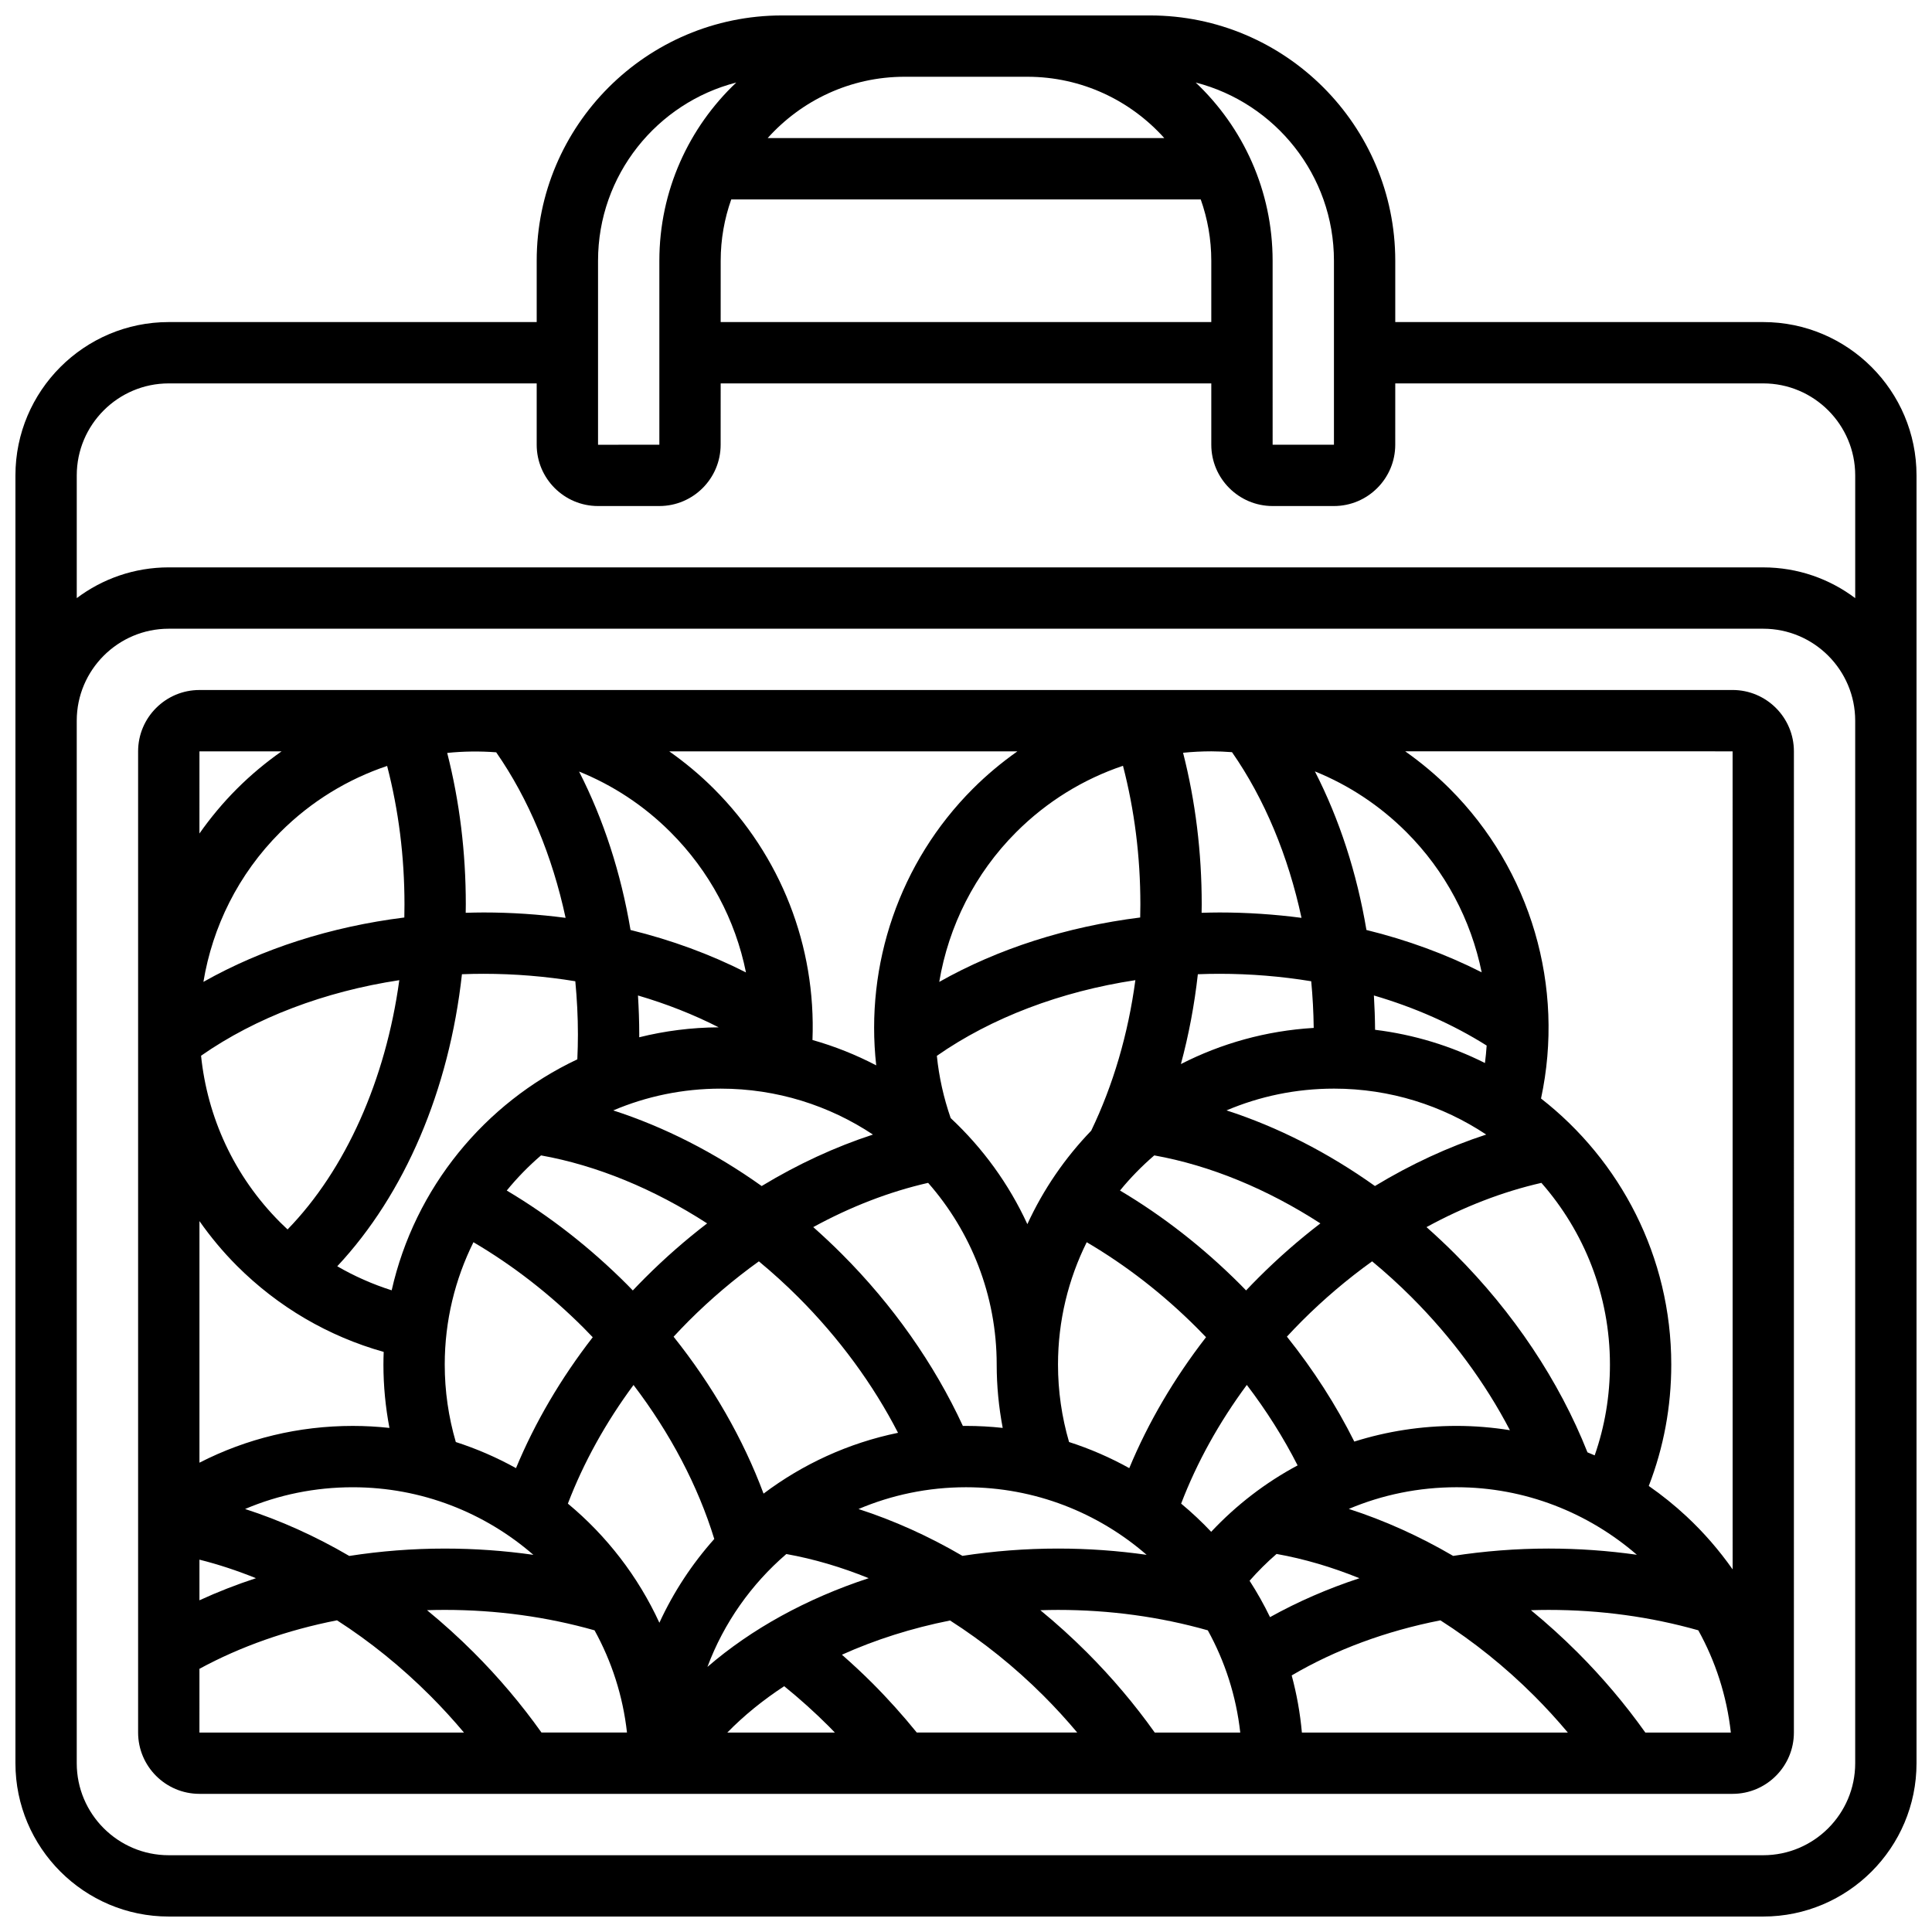
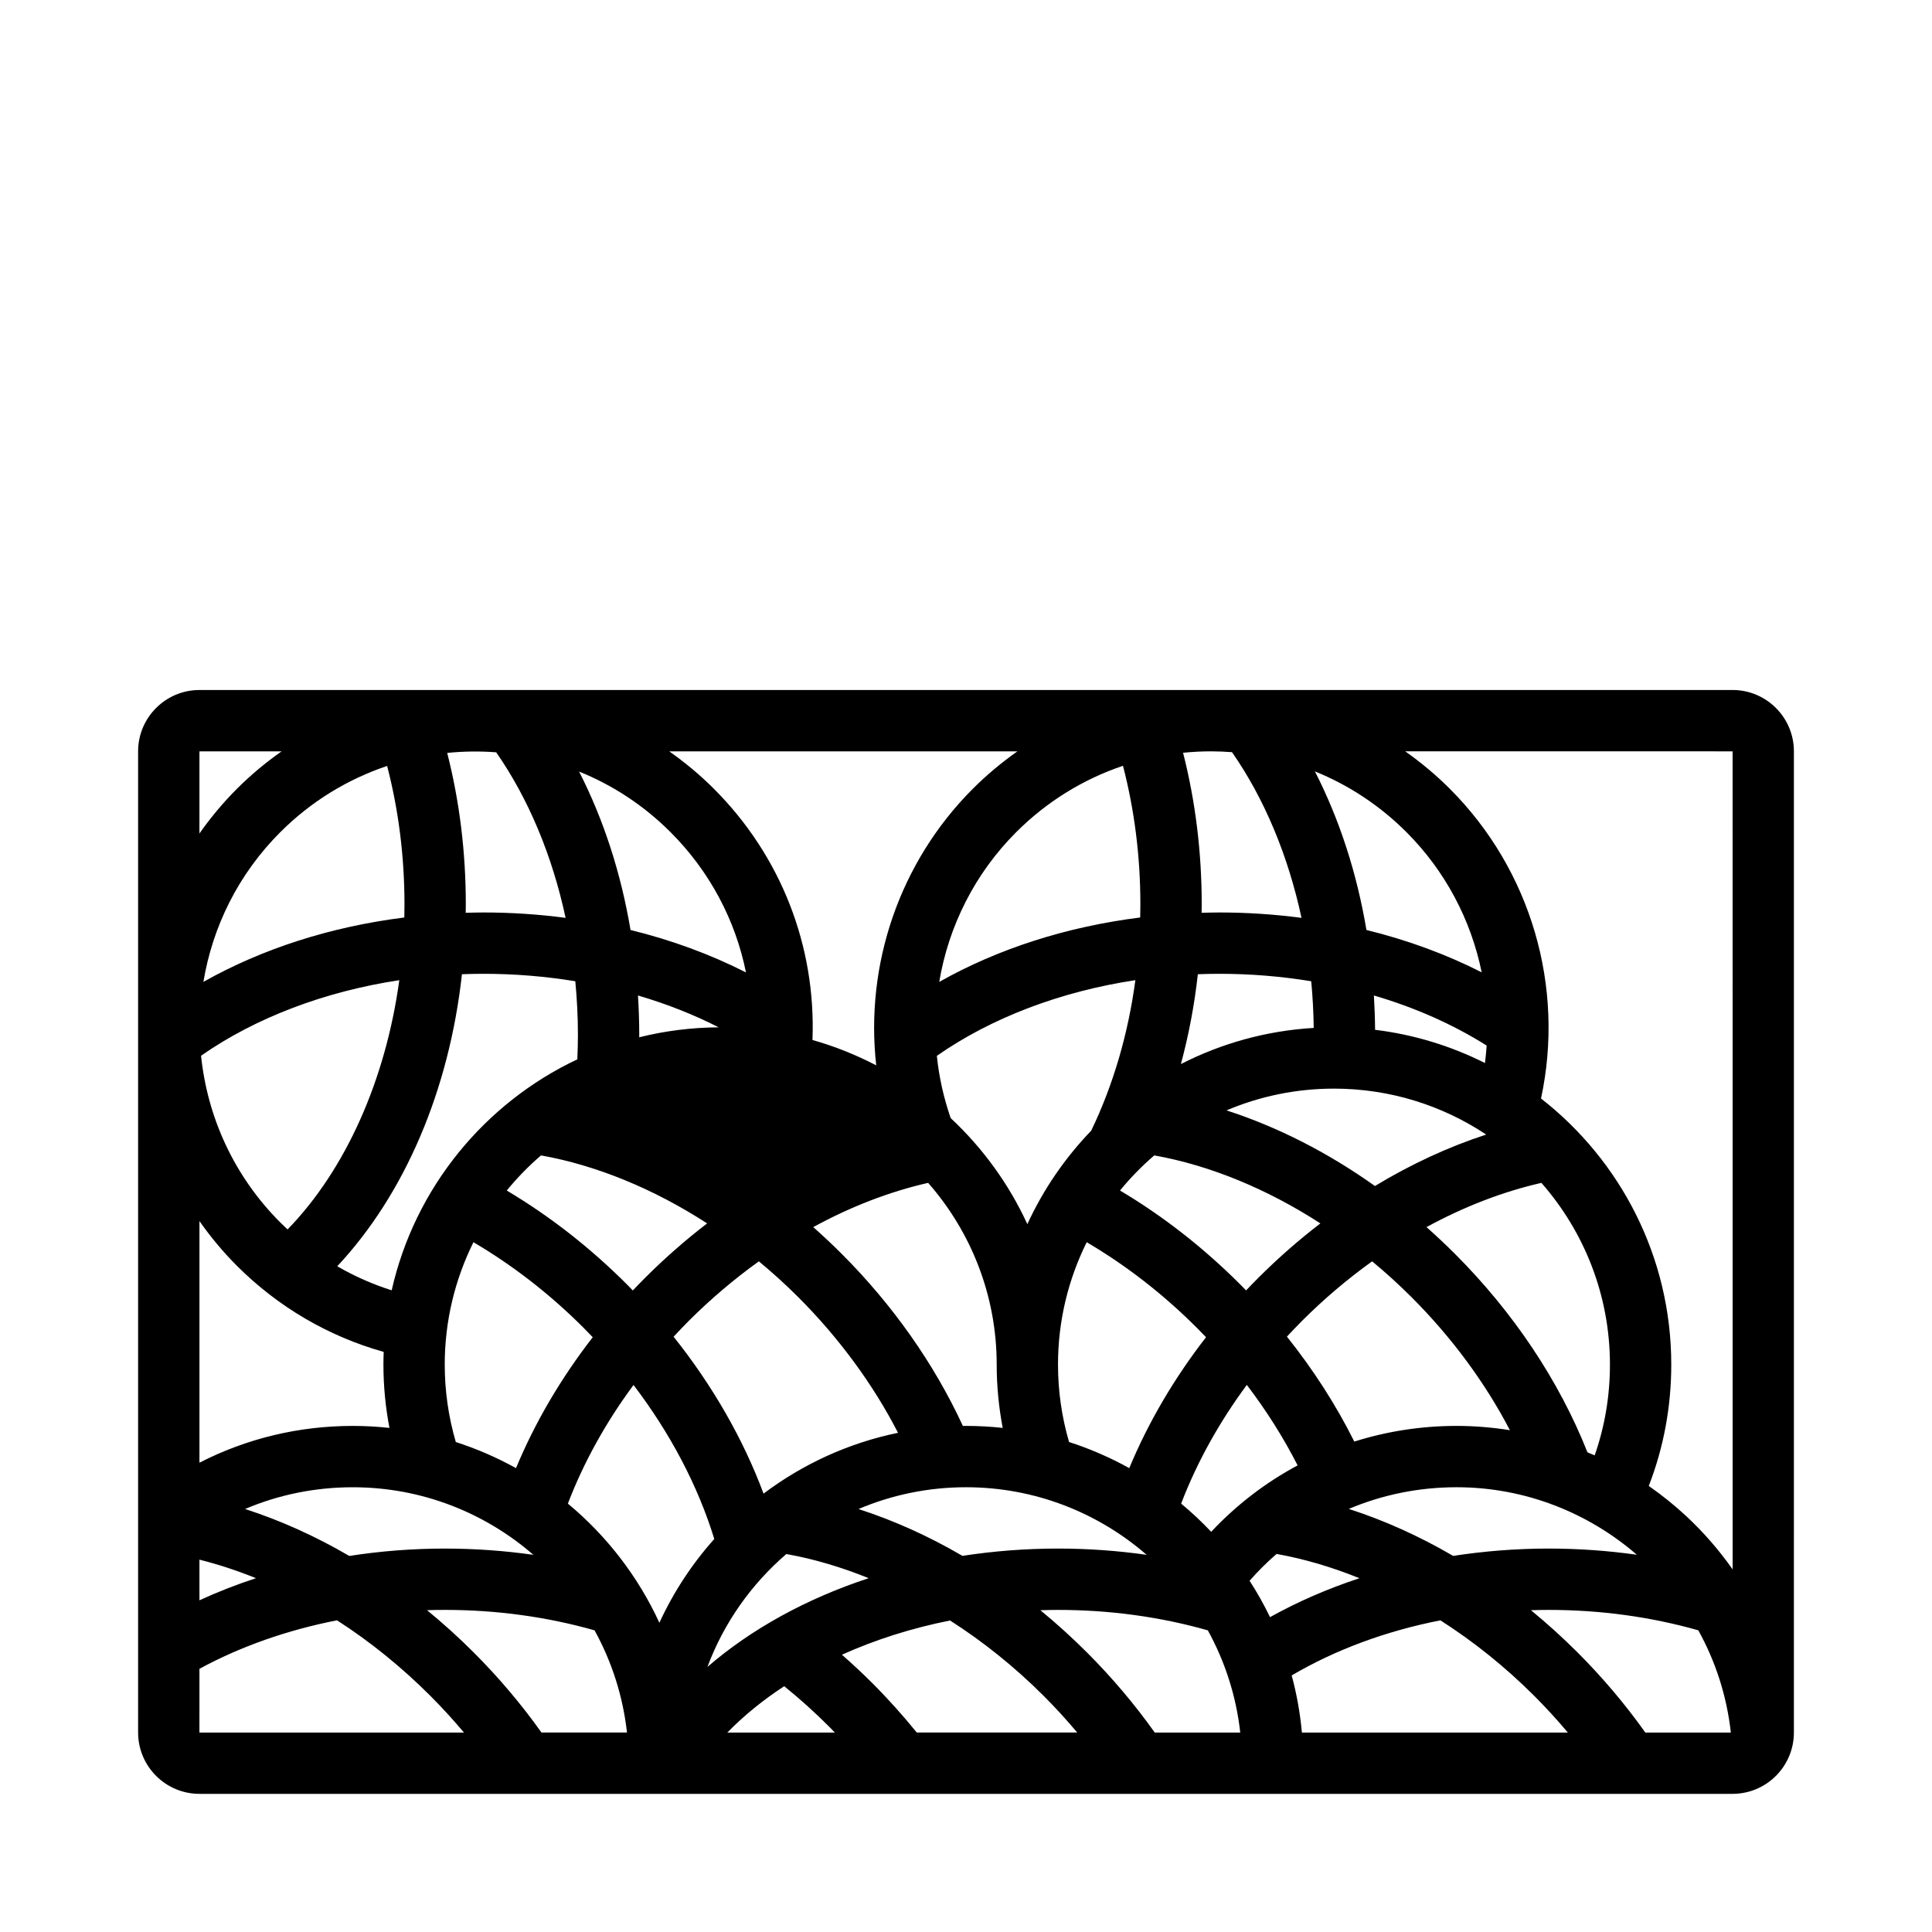
<svg xmlns="http://www.w3.org/2000/svg" width="800px" height="800px" version="1.1" viewBox="144 144 512 512">
  <defs>
    <clipPath id="a">
-       <path d="m148.09 148.09h503.81v503.81h-503.81z" />
-     </clipPath>
+       </clipPath>
  </defs>
  <g clip-path="url(#a)">
-     <path d="m611.27 229.35h-97.512v-16.25c0-35.844-29.16-65.008-65.008-65.008h-97.512c-35.844 0-65.008 29.16-65.008 65.008v16.25h-97.512c-22.402 0-40.629 18.227-40.629 40.633v341.29c0 22.402 18.227 40.629 40.629 40.629h422.55c22.402 0 40.629-18.227 40.629-40.629v-341.29c0-22.406-18.227-40.633-40.629-40.633zm-113.76-16.25v48.754h-16.25l-0.004-48.754c0-18.582-7.84-35.371-20.383-47.23 21.039 5.402 36.637 24.527 36.637 47.23zm-162.52 0c0-5.699 0.992-11.164 2.797-16.25h124.42c1.805 5.086 2.797 10.551 2.797 16.25v16.25h-130.02zm48.754-48.758h32.504c14.406 0 27.367 6.285 36.301 16.25l-105.11 0.004c8.934-9.965 21.895-16.254 36.301-16.254zm-81.258 97.512v-48.754c0-22.703 15.598-41.828 36.637-47.23-12.547 11.859-20.387 28.648-20.387 47.23v48.754l-16.25 0.012v-0.012zm-113.77-16.25h97.512v16.25c0 8.961 7.293 16.25 16.25 16.25h16.25c8.961 0 16.25-7.293 16.25-16.25l0.008-16.25h130.02v16.25c0 8.961 7.293 16.25 16.25 16.25h16.25c8.961 0 16.25-7.293 16.25-16.25l0.004-16.25h97.512c13.441 0 24.379 10.938 24.379 24.379v32.527c-6.797-5.113-15.238-8.148-24.379-8.148l-422.55-0.004c-9.141 0-17.582 3.035-24.379 8.148v-32.523c0-13.441 10.938-24.379 24.379-24.379zm446.93 365.67c0 13.441-10.938 24.379-24.379 24.379h-422.55c-13.441 0-24.379-10.938-24.379-24.379v-276.28c0-13.441 10.938-24.379 24.379-24.379h422.55c13.441 0 24.379 10.938 24.379 24.379z" />
-   </g>
-   <path d="m603.15 326.86h-406.3c-8.961 0-16.25 7.293-16.25 16.25v260.03c0 8.961 7.293 16.25 16.25 16.25h406.3c8.961 0 16.25-7.293 16.25-16.25l0.004-260.03c0-8.961-7.289-16.254-16.25-16.254zm-333.61 255.06c-3.981-3.981-8.117-7.715-12.375-11.207 1.562-0.047 3.129-0.074 4.699-0.074 13.746 0 27.078 1.836 39.695 5.414 4.527 8.203 7.516 17.359 8.598 27.086h-22.66c-5.312-7.473-11.336-14.598-17.957-21.219zm61.934 3.828c4.359-11.672 11.629-21.93 20.91-29.914 7.246 1.297 14.574 3.457 21.824 6.402-16.422 5.394-31.031 13.41-42.734 23.512zm-113.2-117.79c-12.344-12.344-19.332-28.035-20.992-44.18 14.465-10.094 32.789-17.023 52.535-20.02-3.609 26.387-14.207 50.227-29.613 66.059-0.652-0.609-1.297-1.227-1.93-1.859zm48.145-65.777c1.902-0.074 3.812-0.113 5.727-0.113 8.281 0 16.426 0.68 24.316 1.973 0.441 4.66 0.691 9.371 0.691 14.117 0 2.191-0.062 4.391-0.156 6.578-24.594 11.598-43.082 34.086-49.199 61.211-5.035-1.598-9.867-3.734-14.422-6.371 17.934-19.176 29.66-46.738 33.043-77.395zm0.996-16.281c0.012-0.738 0.027-1.477 0.027-2.219 0-13.836-1.656-27.297-4.93-40.148 4.316-0.441 8.66-0.488 12.984-0.164 8.586 12.332 14.871 27.453 18.391 43.871-7.117-0.934-14.387-1.426-21.742-1.426-1.586 0-3.16 0.043-4.731 0.086zm122.55 71.57c11.297 12.875 18.168 29.727 18.168 48.16 0 5.672 0.547 11.277 1.594 16.781-3.195-0.348-6.438-0.531-9.719-0.531-0.281 0-0.555 0.008-0.836 0.012-7.566-16.398-18.578-32.074-32.117-45.609-2.457-2.457-4.973-4.816-7.535-7.086 9.898-5.41 20.168-9.387 30.445-11.727zm107.55-24.973c14.902 0 28.77 4.488 40.344 12.172-10.051 3.281-19.969 7.871-29.488 13.637-12.461-8.871-25.762-15.652-39.332-20.039 8.75-3.715 18.379-5.769 28.477-5.769zm-5.371-16.09c-12.605 0.75-24.52 4.121-35.195 9.582 2.074-7.691 3.586-15.656 4.492-23.809 1.902-0.074 3.812-0.113 5.727-0.113 8.281 0 16.426 0.68 24.316 1.973 0.387 4.086 0.613 8.215 0.66 12.367zm-42.25 33.785c14.789 2.648 29.926 8.902 44.02 18.02-5.699 4.375-11.188 9.168-16.391 14.371-1.117 1.117-2.219 2.25-3.301 3.394-0.512-0.523-1.02-1.055-1.535-1.574-9.781-9.781-20.473-18.129-31.875-24.902 2.742-3.363 5.789-6.477 9.082-9.309zm68.184 37.582c10.664 10.66 19.492 22.645 26.062 35.242-4.637-0.738-9.355-1.137-14.121-1.137-9.375 0-18.492 1.43-27.117 4.152-4.82-9.656-10.844-19.031-17.859-27.809 1.297-1.398 2.613-2.785 3.973-4.144 5.863-5.863 12.109-11.145 18.609-15.812 3.606 2.984 7.098 6.152 10.453 9.508zm-53.105 62.168c-2.5-2.648-5.156-5.144-7.961-7.469 4.172-10.906 10.051-21.512 17.406-31.457 5.195 6.812 9.719 13.984 13.461 21.328-8.457 4.523-16.188 10.438-22.906 17.598zm-32.984-76.742c10.434 6.137 20.234 13.73 29.203 22.699 0.816 0.816 1.621 1.641 2.418 2.473-8.453 10.898-15.32 22.598-20.344 34.699-5.043-2.801-10.379-5.129-15.957-6.922-1.934-6.633-2.93-13.516-2.93-20.52 0-11.645 2.75-22.652 7.609-32.43zm-76.43 14.574c10.805 10.805 19.809 23.074 26.426 35.934-13.16 2.703-25.27 8.312-35.637 16.117-5.394-14.484-13.535-28.668-23.84-41.582 1.301-1.402 2.625-2.797 3.988-4.16 5.863-5.863 12.109-11.145 18.609-15.812 3.606 2.981 7.098 6.148 10.453 9.504zm-40.555-5.188c-1.121 1.121-2.223 2.254-3.305 3.398-0.512-0.523-1.012-1.059-1.531-1.578-9.781-9.781-20.473-18.129-31.875-24.902 2.746-3.367 5.789-6.481 9.082-9.312 14.789 2.648 29.926 8.902 44.02 18.02-5.699 4.375-11.188 9.172-16.391 14.375zm-1.934-74.773c7.535 2.211 14.711 5.031 21.387 8.438-7.254 0.043-14.305 0.957-21.059 2.637 0-0.242 0.008-0.488 0.008-0.73 0-3.477-0.129-6.922-0.336-10.344zm-48.277 118.34c-1.938-6.637-2.934-13.52-2.934-20.523 0-11.641 2.75-22.648 7.609-32.43 10.434 6.137 20.234 13.73 29.203 22.699 0.816 0.816 1.613 1.652 2.41 2.484-8.449 10.895-15.312 22.59-20.336 34.688-5.039-2.797-10.379-5.125-15.953-6.918zm29.699 16.32c4.168-10.898 10.043-21.5 17.395-31.441 9.727 12.77 17.094 26.75 21.402 40.812-5.887 6.602-10.809 14.074-14.547 22.203-5.641-12.266-13.977-23.047-24.25-31.574zm77.027 1.434c8.758-3.715 18.387-5.773 28.484-5.773 18.293 0 35.027 6.766 47.863 17.91-7.684-1.094-15.527-1.66-23.488-1.66-8.641 0-17.113 0.672-25.324 1.934-8.922-5.211-18.164-9.379-27.535-12.41zm103.63 19.008c2.238-2.547 4.625-4.918 7.148-7.102 7.293 1.297 14.668 3.473 21.965 6.434-8.371 2.754-16.32 6.207-23.695 10.312-1.609-3.336-3.422-6.555-5.418-9.645zm26.297-19.035c8.879-3.754 18.547-5.746 28.574-5.746 18.121 0 34.875 6.746 47.762 17.895-7.652-1.082-15.461-1.645-23.387-1.645-8.578 0-17.047 0.676-25.297 1.945-8.961-5.234-18.242-9.414-27.652-12.449zm65.16-14.191c-0.633-0.285-1.277-0.539-1.914-0.805-7.516-18.961-19.602-37.082-35.121-52.598-2.457-2.457-4.973-4.816-7.535-7.086 9.902-5.406 20.168-9.383 30.449-11.727 11.293 12.871 18.164 29.723 18.164 48.156 0 8.309-1.359 16.371-4.043 24.059zm-58.199-112.78c-0.023-3.055-0.133-6.086-0.312-9.098 10.852 3.184 20.941 7.644 29.883 13.273-0.102 1.543-0.254 3.086-0.453 4.629-8.957-4.5-18.766-7.539-29.117-8.805zm-2.289-26.457c-2.539-15.098-7.148-29.312-13.656-42.023 8.973 3.629 17.211 9.051 24.262 16.102 10.32 10.32 17.113 23.301 19.934 37.141-9.441-4.789-19.715-8.562-30.539-11.219zm-35.625-47.117c8.598 12.336 14.891 27.473 18.418 43.906-7.117-0.934-14.387-1.426-21.742-1.426-1.586 0-3.16 0.043-4.734 0.086 0.012-0.738 0.031-1.477 0.031-2.219 0-13.848-1.66-27.328-4.941-40.191 2.469-0.246 4.969-0.379 7.488-0.379 1.84 0 3.664 0.09 5.481 0.223zm-24.285 40.348c0 1.156-0.02 2.309-0.047 3.461-19.445 2.441-37.625 8.25-53.254 17.07 2.469-14.75 9.418-28.707 20.391-39.68 8.094-8.094 17.762-14.039 28.301-17.59 3.047 11.723 4.609 24.039 4.609 36.738zm-53.934 40.125c14.48-10.113 32.828-17.055 52.609-20.055-1.91 14.25-5.867 27.773-11.703 39.891-6.945 7.203-12.691 15.566-16.922 24.77-4.902-10.66-11.84-20.191-20.316-28.105-1.879-5.406-3.102-10.941-3.668-16.5zm-46.426 34.504c-12.457-8.871-25.762-15.652-39.332-20.039 8.754-3.719 18.383-5.773 28.48-5.773 14.902 0 28.77 4.488 40.344 12.172-10.055 3.281-19.973 7.875-29.492 13.641zm-34.754-67.859c-2.539-15.082-7.141-29.285-13.637-41.984 8.828 3.562 17.094 8.918 24.238 16.062 10.352 10.352 17.191 23.258 19.992 37.172-9.453-4.805-19.746-8.586-30.594-11.25zm-59.906-6.769c0 1.156-0.012 2.309-0.039 3.461-19.441 2.438-37.617 8.246-53.246 17.062 2.406-14.535 9.184-28.484 20.375-39.672 8.234-8.234 17.961-14.074 28.312-17.555 3.035 11.715 4.598 24.02 4.598 36.703zm-44.406 95.77c10.895 10.895 24.23 18.691 38.898 22.816-0.043 1.117-0.07 2.234-0.07 3.363 0 5.672 0.547 11.277 1.594 16.781-3.195-0.348-6.438-0.531-9.719-0.531-14.336 0-28.141 3.344-40.629 9.746v-64.023c2.922 4.16 6.215 8.133 9.926 11.848zm-9.93 77.871c5.019 1.254 10.02 2.91 14.973 4.914-5.164 1.691-10.168 3.648-14.973 5.856zm12.094-13.426c8.938-3.797 18.582-5.762 28.539-5.762 18.293 0 35.027 6.766 47.863 17.91-7.684-1.094-15.527-1.66-23.488-1.66-8.551 0-17.027 0.668-25.305 1.953-8.945-5.227-18.215-9.406-27.609-12.441zm142.87 46.961c4.113 3.328 8.09 6.902 11.867 10.68 0.527 0.527 1.035 1.07 1.555 1.605h-28.496c4.379-4.488 9.449-8.602 15.074-12.285zm23.359-0.812c-2.602-2.602-5.301-5.109-8.059-7.531 8.824-3.973 18.48-7.047 28.656-9.07 8.77 5.609 17.148 12.32 24.793 19.965 3.125 3.125 6.094 6.379 8.91 9.73h-42.523c-3.676-4.531-7.613-8.93-11.777-13.094zm56.883-8.125c-3.981-3.981-8.109-7.715-12.359-11.199 1.555-0.047 3.117-0.082 4.684-0.082 13.746 0 27.078 1.836 39.695 5.414 4.527 8.203 7.516 17.359 8.598 27.086h-22.66c-5.312-7.473-11.34-14.598-17.957-21.219zm54.25 6.082c11.617-6.832 25.031-11.777 39.41-14.598 8.793 5.617 17.195 12.344 24.859 20.008 3.129 3.125 6.098 6.379 8.91 9.73h-70.477c-0.469-5.188-1.379-10.246-2.703-15.141zm75.766-6.082c-3.981-3.981-8.113-7.715-12.363-11.203 1.555-0.047 3.117-0.078 4.684-0.078 13.734 0 27.059 1.832 39.668 5.406 4.543 8.191 7.543 17.352 8.625 27.098h-22.66c-5.309-7.473-11.332-14.598-17.953-21.223zm41.078-238.81 0.008 216.79c-3.551-5.047-7.629-9.766-12.227-14.051-3.156-2.941-6.5-5.629-9.996-8.059 3.957-10.227 5.961-21.016 5.961-32.164 0-28.621-13.523-54.141-34.516-70.512 6.359-29.551-2.641-60.551-24.168-82.078-3.684-3.684-7.648-6.984-11.82-9.93zm-201.35 9.926c-19.469 19.473-28.59 46.633-25.598 73.293-5.34-2.789-10.992-5.055-16.895-6.723 0.965-24.859-8.344-48.793-26.117-66.566-3.715-3.715-7.688-7.008-11.844-9.93h92.273c-4.172 2.941-8.137 6.242-11.82 9.926zm-183.18-9.926c-4.156 2.922-8.129 6.215-11.844 9.93s-7.008 7.688-9.93 11.844l0.004-21.773zm-21.773 243.14c10.898-5.93 23.297-10.273 36.453-12.855 8.691 5.586 17.02 12.297 24.738 20.016 3.125 3.125 6.094 6.379 8.91 9.73l-70.102 0.004z" />
+     </g>
+   <path d="m603.15 326.86h-406.3c-8.961 0-16.25 7.293-16.25 16.25v260.03c0 8.961 7.293 16.25 16.25 16.25h406.3c8.961 0 16.25-7.293 16.25-16.25l0.004-260.03c0-8.961-7.289-16.254-16.25-16.254zm-333.61 255.06c-3.981-3.981-8.117-7.715-12.375-11.207 1.562-0.047 3.129-0.074 4.699-0.074 13.746 0 27.078 1.836 39.695 5.414 4.527 8.203 7.516 17.359 8.598 27.086h-22.66c-5.312-7.473-11.336-14.598-17.957-21.219zm61.934 3.828c4.359-11.672 11.629-21.93 20.91-29.914 7.246 1.297 14.574 3.457 21.824 6.402-16.422 5.394-31.031 13.41-42.734 23.512zm-113.2-117.79c-12.344-12.344-19.332-28.035-20.992-44.18 14.465-10.094 32.789-17.023 52.535-20.02-3.609 26.387-14.207 50.227-29.613 66.059-0.652-0.609-1.297-1.227-1.93-1.859zm48.145-65.777c1.902-0.074 3.812-0.113 5.727-0.113 8.281 0 16.426 0.68 24.316 1.973 0.441 4.66 0.691 9.371 0.691 14.117 0 2.191-0.062 4.391-0.156 6.578-24.594 11.598-43.082 34.086-49.199 61.211-5.035-1.598-9.867-3.734-14.422-6.371 17.934-19.176 29.66-46.738 33.043-77.395zm0.996-16.281c0.012-0.738 0.027-1.477 0.027-2.219 0-13.836-1.656-27.297-4.93-40.148 4.316-0.441 8.66-0.488 12.984-0.164 8.586 12.332 14.871 27.453 18.391 43.871-7.117-0.934-14.387-1.426-21.742-1.426-1.586 0-3.16 0.043-4.731 0.086zm122.55 71.57c11.297 12.875 18.168 29.727 18.168 48.16 0 5.672 0.547 11.277 1.594 16.781-3.195-0.348-6.438-0.531-9.719-0.531-0.281 0-0.555 0.008-0.836 0.012-7.566-16.398-18.578-32.074-32.117-45.609-2.457-2.457-4.973-4.816-7.535-7.086 9.898-5.41 20.168-9.387 30.445-11.727zm107.55-24.973c14.902 0 28.77 4.488 40.344 12.172-10.051 3.281-19.969 7.871-29.488 13.637-12.461-8.871-25.762-15.652-39.332-20.039 8.75-3.715 18.379-5.769 28.477-5.769zm-5.371-16.09c-12.605 0.75-24.52 4.121-35.195 9.582 2.074-7.691 3.586-15.656 4.492-23.809 1.902-0.074 3.812-0.113 5.727-0.113 8.281 0 16.426 0.68 24.316 1.973 0.387 4.086 0.613 8.215 0.66 12.367zm-42.25 33.785c14.789 2.648 29.926 8.902 44.02 18.02-5.699 4.375-11.188 9.168-16.391 14.371-1.117 1.117-2.219 2.25-3.301 3.394-0.512-0.523-1.02-1.055-1.535-1.574-9.781-9.781-20.473-18.129-31.875-24.902 2.742-3.363 5.789-6.477 9.082-9.309zm68.184 37.582c10.664 10.66 19.492 22.645 26.062 35.242-4.637-0.738-9.355-1.137-14.121-1.137-9.375 0-18.492 1.43-27.117 4.152-4.82-9.656-10.844-19.031-17.859-27.809 1.297-1.398 2.613-2.785 3.973-4.144 5.863-5.863 12.109-11.145 18.609-15.812 3.606 2.984 7.098 6.152 10.453 9.508zm-53.105 62.168c-2.5-2.648-5.156-5.144-7.961-7.469 4.172-10.906 10.051-21.512 17.406-31.457 5.195 6.812 9.719 13.984 13.461 21.328-8.457 4.523-16.188 10.438-22.906 17.598zm-32.984-76.742c10.434 6.137 20.234 13.73 29.203 22.699 0.816 0.816 1.621 1.641 2.418 2.473-8.453 10.898-15.32 22.598-20.344 34.699-5.043-2.801-10.379-5.129-15.957-6.922-1.934-6.633-2.93-13.516-2.93-20.52 0-11.645 2.75-22.652 7.609-32.43zm-76.43 14.574c10.805 10.805 19.809 23.074 26.426 35.934-13.16 2.703-25.27 8.312-35.637 16.117-5.394-14.484-13.535-28.668-23.84-41.582 1.301-1.402 2.625-2.797 3.988-4.16 5.863-5.863 12.109-11.145 18.609-15.812 3.606 2.981 7.098 6.148 10.453 9.504zm-40.555-5.188c-1.121 1.121-2.223 2.254-3.305 3.398-0.512-0.523-1.012-1.059-1.531-1.578-9.781-9.781-20.473-18.129-31.875-24.902 2.746-3.367 5.789-6.481 9.082-9.312 14.789 2.648 29.926 8.902 44.02 18.02-5.699 4.375-11.188 9.172-16.391 14.375zm-1.934-74.773c7.535 2.211 14.711 5.031 21.387 8.438-7.254 0.043-14.305 0.957-21.059 2.637 0-0.242 0.008-0.488 0.008-0.73 0-3.477-0.129-6.922-0.336-10.344zm-48.277 118.34c-1.938-6.637-2.934-13.52-2.934-20.523 0-11.641 2.75-22.648 7.609-32.43 10.434 6.137 20.234 13.73 29.203 22.699 0.816 0.816 1.613 1.652 2.41 2.484-8.449 10.895-15.312 22.59-20.336 34.688-5.039-2.797-10.379-5.125-15.953-6.918zm29.699 16.32c4.168-10.898 10.043-21.5 17.395-31.441 9.727 12.77 17.094 26.75 21.402 40.812-5.887 6.602-10.809 14.074-14.547 22.203-5.641-12.266-13.977-23.047-24.25-31.574zm77.027 1.434c8.758-3.715 18.387-5.773 28.484-5.773 18.293 0 35.027 6.766 47.863 17.91-7.684-1.094-15.527-1.66-23.488-1.66-8.641 0-17.113 0.672-25.324 1.934-8.922-5.211-18.164-9.379-27.535-12.41zm103.63 19.008c2.238-2.547 4.625-4.918 7.148-7.102 7.293 1.297 14.668 3.473 21.965 6.434-8.371 2.754-16.32 6.207-23.695 10.312-1.609-3.336-3.422-6.555-5.418-9.645zm26.297-19.035c8.879-3.754 18.547-5.746 28.574-5.746 18.121 0 34.875 6.746 47.762 17.895-7.652-1.082-15.461-1.645-23.387-1.645-8.578 0-17.047 0.676-25.297 1.945-8.961-5.234-18.242-9.414-27.652-12.449zm65.16-14.191c-0.633-0.285-1.277-0.539-1.914-0.805-7.516-18.961-19.602-37.082-35.121-52.598-2.457-2.457-4.973-4.816-7.535-7.086 9.902-5.406 20.168-9.383 30.449-11.727 11.293 12.871 18.164 29.723 18.164 48.156 0 8.309-1.359 16.371-4.043 24.059zm-58.199-112.78c-0.023-3.055-0.133-6.086-0.312-9.098 10.852 3.184 20.941 7.644 29.883 13.273-0.102 1.543-0.254 3.086-0.453 4.629-8.957-4.5-18.766-7.539-29.117-8.805zm-2.289-26.457c-2.539-15.098-7.148-29.312-13.656-42.023 8.973 3.629 17.211 9.051 24.262 16.102 10.32 10.32 17.113 23.301 19.934 37.141-9.441-4.789-19.715-8.562-30.539-11.219zm-35.625-47.117c8.598 12.336 14.891 27.473 18.418 43.906-7.117-0.934-14.387-1.426-21.742-1.426-1.586 0-3.16 0.043-4.734 0.086 0.012-0.738 0.031-1.477 0.031-2.219 0-13.848-1.66-27.328-4.941-40.191 2.469-0.246 4.969-0.379 7.488-0.379 1.84 0 3.664 0.09 5.481 0.223zm-24.285 40.348c0 1.156-0.02 2.309-0.047 3.461-19.445 2.441-37.625 8.25-53.254 17.07 2.469-14.75 9.418-28.707 20.391-39.68 8.094-8.094 17.762-14.039 28.301-17.59 3.047 11.723 4.609 24.039 4.609 36.738zm-53.934 40.125c14.48-10.113 32.828-17.055 52.609-20.055-1.91 14.25-5.867 27.773-11.703 39.891-6.945 7.203-12.691 15.566-16.922 24.77-4.902-10.66-11.84-20.191-20.316-28.105-1.879-5.406-3.102-10.941-3.668-16.5zm-46.426 34.504zm-34.754-67.859c-2.539-15.082-7.141-29.285-13.637-41.984 8.828 3.562 17.094 8.918 24.238 16.062 10.352 10.352 17.191 23.258 19.992 37.172-9.453-4.805-19.746-8.586-30.594-11.25zm-59.906-6.769c0 1.156-0.012 2.309-0.039 3.461-19.441 2.438-37.617 8.246-53.246 17.062 2.406-14.535 9.184-28.484 20.375-39.672 8.234-8.234 17.961-14.074 28.312-17.555 3.035 11.715 4.598 24.02 4.598 36.703zm-44.406 95.77c10.895 10.895 24.23 18.691 38.898 22.816-0.043 1.117-0.07 2.234-0.07 3.363 0 5.672 0.547 11.277 1.594 16.781-3.195-0.348-6.438-0.531-9.719-0.531-14.336 0-28.141 3.344-40.629 9.746v-64.023c2.922 4.16 6.215 8.133 9.926 11.848zm-9.93 77.871c5.019 1.254 10.02 2.91 14.973 4.914-5.164 1.691-10.168 3.648-14.973 5.856zm12.094-13.426c8.938-3.797 18.582-5.762 28.539-5.762 18.293 0 35.027 6.766 47.863 17.91-7.684-1.094-15.527-1.66-23.488-1.66-8.551 0-17.027 0.668-25.305 1.953-8.945-5.227-18.215-9.406-27.609-12.441zm142.87 46.961c4.113 3.328 8.09 6.902 11.867 10.68 0.527 0.527 1.035 1.07 1.555 1.605h-28.496c4.379-4.488 9.449-8.602 15.074-12.285zm23.359-0.812c-2.602-2.602-5.301-5.109-8.059-7.531 8.824-3.973 18.48-7.047 28.656-9.07 8.77 5.609 17.148 12.32 24.793 19.965 3.125 3.125 6.094 6.379 8.91 9.73h-42.523c-3.676-4.531-7.613-8.93-11.777-13.094zm56.883-8.125c-3.981-3.981-8.109-7.715-12.359-11.199 1.555-0.047 3.117-0.082 4.684-0.082 13.746 0 27.078 1.836 39.695 5.414 4.527 8.203 7.516 17.359 8.598 27.086h-22.66c-5.312-7.473-11.34-14.598-17.957-21.219zm54.25 6.082c11.617-6.832 25.031-11.777 39.41-14.598 8.793 5.617 17.195 12.344 24.859 20.008 3.129 3.125 6.098 6.379 8.91 9.73h-70.477c-0.469-5.188-1.379-10.246-2.703-15.141zm75.766-6.082c-3.981-3.981-8.113-7.715-12.363-11.203 1.555-0.047 3.117-0.078 4.684-0.078 13.734 0 27.059 1.832 39.668 5.406 4.543 8.191 7.543 17.352 8.625 27.098h-22.66c-5.309-7.473-11.332-14.598-17.953-21.223zm41.078-238.81 0.008 216.79c-3.551-5.047-7.629-9.766-12.227-14.051-3.156-2.941-6.5-5.629-9.996-8.059 3.957-10.227 5.961-21.016 5.961-32.164 0-28.621-13.523-54.141-34.516-70.512 6.359-29.551-2.641-60.551-24.168-82.078-3.684-3.684-7.648-6.984-11.82-9.93zm-201.35 9.926c-19.469 19.473-28.59 46.633-25.598 73.293-5.34-2.789-10.992-5.055-16.895-6.723 0.965-24.859-8.344-48.793-26.117-66.566-3.715-3.715-7.688-7.008-11.844-9.93h92.273c-4.172 2.941-8.137 6.242-11.82 9.926zm-183.18-9.926c-4.156 2.922-8.129 6.215-11.844 9.93s-7.008 7.688-9.93 11.844l0.004-21.773zm-21.773 243.14c10.898-5.93 23.297-10.273 36.453-12.855 8.691 5.586 17.02 12.297 24.738 20.016 3.125 3.125 6.094 6.379 8.91 9.73l-70.102 0.004z" />
</svg>